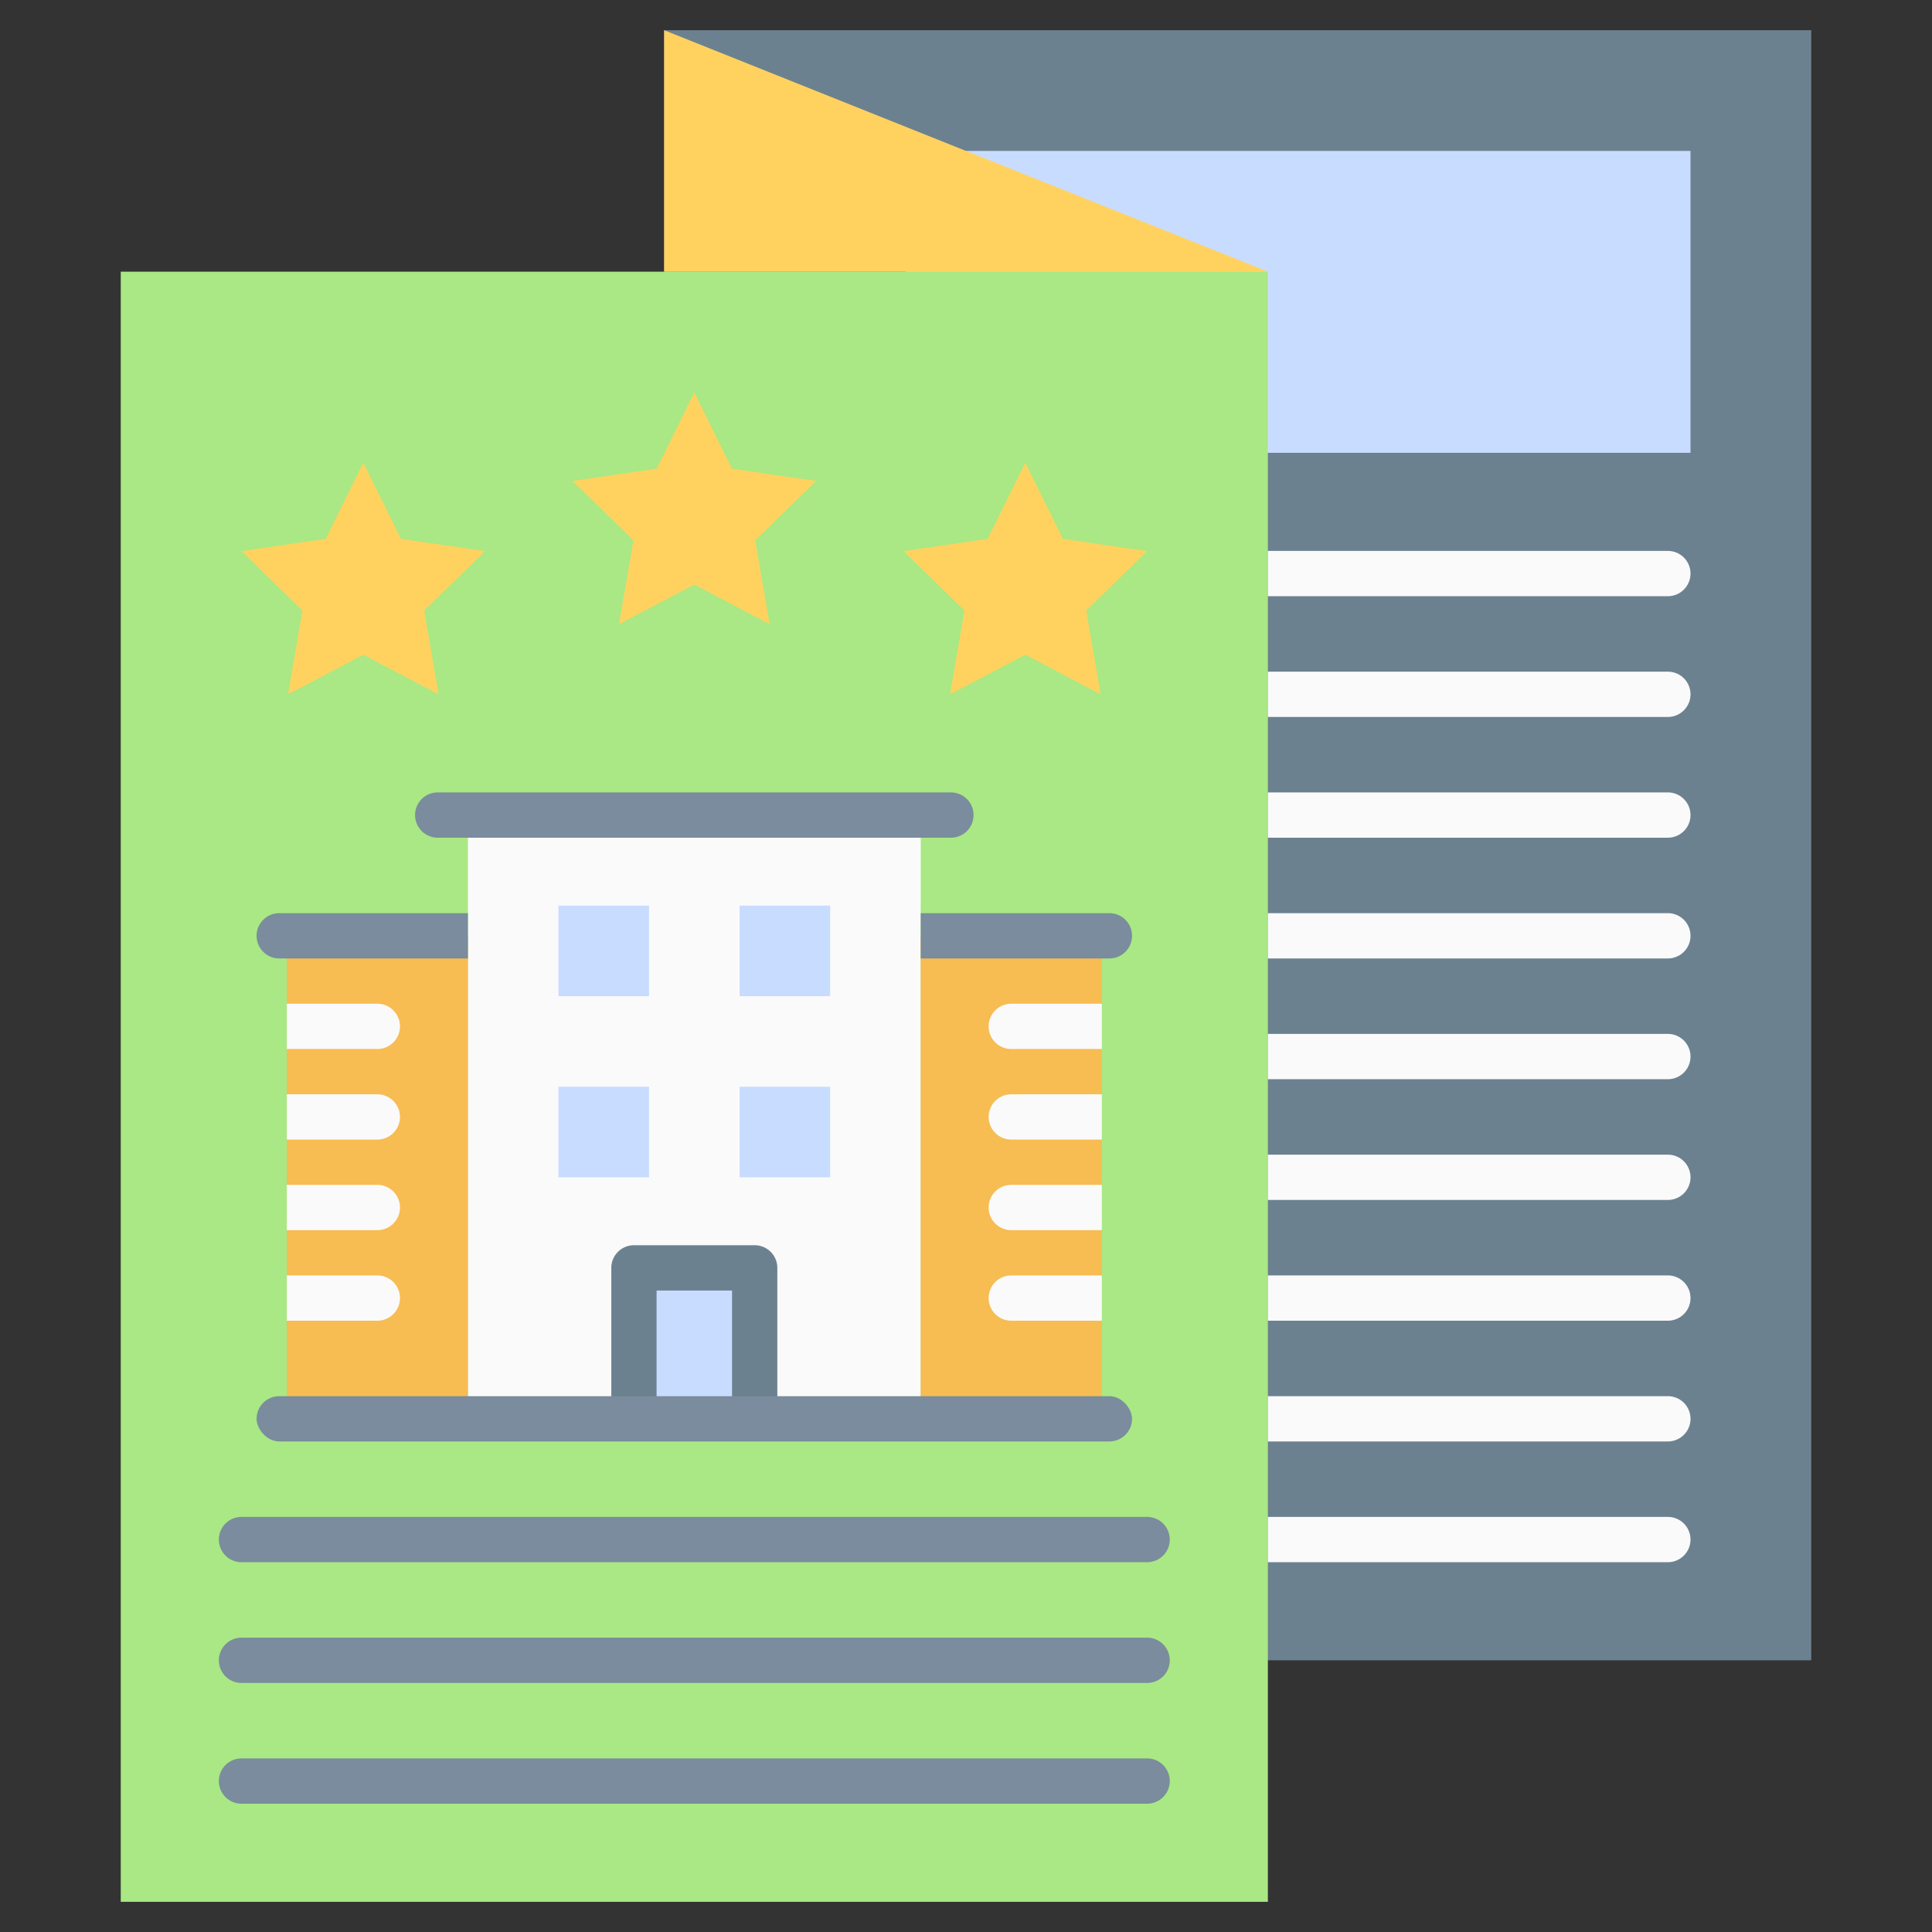
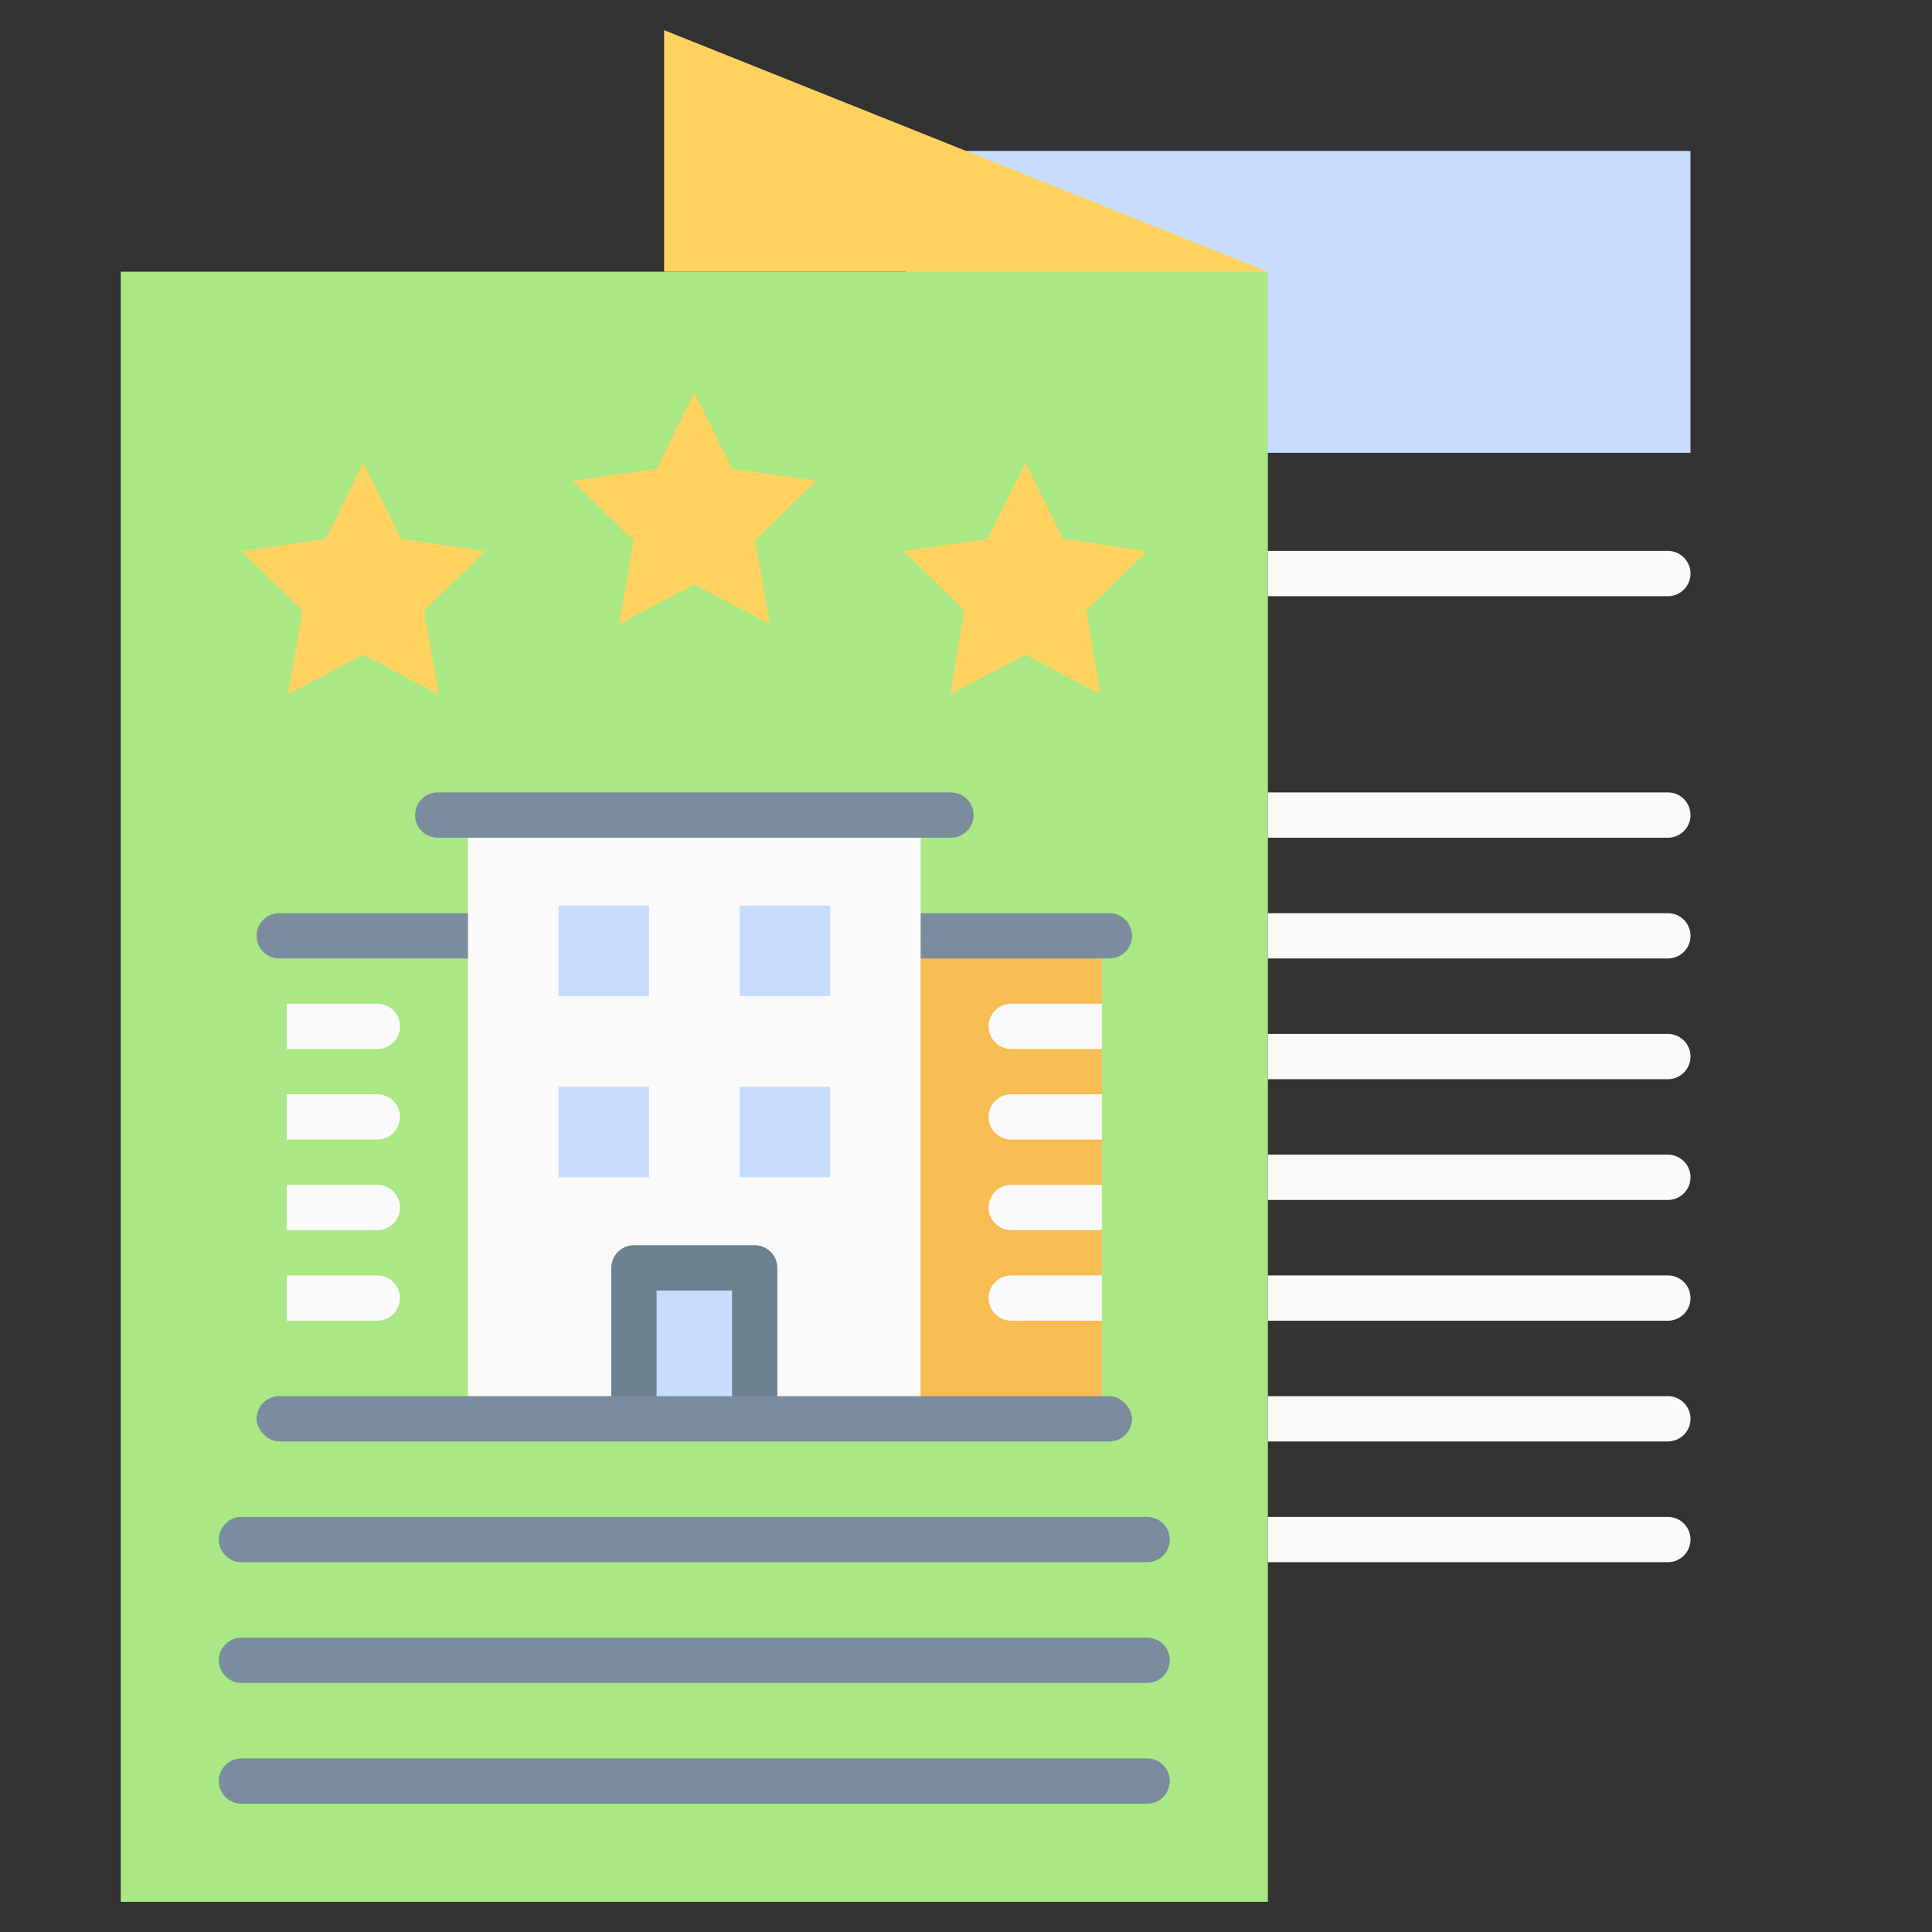
<svg xmlns="http://www.w3.org/2000/svg" id="Flat" viewBox="0 0 64 64">
  <rect x="0" y="0" width="64" height="64" fill="#333333" stroke="none" />
-   <path d="m22 1h38v54h-38z" fill="#6c818f" />
  <path d="m30 5h26v10h-26z" fill="#c8dcff" />
  <path d="m4 9h38v54h-38z" fill="#a9e884" />
  <path d="m42 9h-20v-8z" fill="#ffd25f" />
  <path d="m23 13 1.247 2.526 2.788.406-2.018 1.966.477 2.777-2.494-1.311-2.494 1.311.477-2.777-2.018-1.966 2.788-.406z" fill="#ffd25f" />
  <path d="m33.965 15.325 1.247 2.526 2.788.406-2.017 1.966.476 2.777-2.494-1.311-2.494 1.311.477-2.777-2.018-1.966 2.788-.406z" fill="#ffd25f" />
  <path d="m12.035 15.325-1.247 2.526-2.788.406 2.017 1.966-.476 2.777 2.494-1.311 2.494 1.311-.477-2.777 2.018-1.966-2.788-.406z" fill="#ffd25f" />
  <path d="m38 51.75h-30a.75.75 0 0 1 0-1.5h30a.75.75 0 0 1 0 1.5z" fill="#7a8c9d" />
  <path d="m38 55.75h-30a.75.75 0 0 1 0-1.5h30a.75.75 0 0 1 0 1.5z" fill="#7a8c9d" />
  <path d="m38 59.75h-30a.75.75 0 0 1 0-1.5h30a.75.75 0 0 1 0 1.5z" fill="#7a8c9d" />
  <g fill="#fafafb">
    <path d="m55.25 51.75h-13.25v-1.5h13.25a.75.75 0 0 1 .75.75.75.75 0 0 1 -.75.75z" />
    <path d="m55.25 47.75h-13.25v-1.5h13.25a.75.75 0 0 1 .75.75.75.75 0 0 1 -.75.75z" />
    <path d="m55.25 43.75h-13.25v-1.5h13.25a.75.75 0 0 1 .75.75.75.75 0 0 1 -.75.75z" />
    <path d="m55.25 39.75h-13.25v-1.5h13.25a.75.75 0 0 1 .75.75.75.75 0 0 1 -.75.75z" />
    <path d="m55.25 35.75h-13.25v-1.5h13.25a.75.75 0 0 1 .75.75.75.75 0 0 1 -.75.75z" />
    <path d="m55.25 31.75h-13.25v-1.5h13.25a.75.75 0 0 1 .75.75.75.75 0 0 1 -.75.75z" />
    <path d="m55.25 27.75h-13.25v-1.5h13.25a.75.75 0 0 1 .75.75.75.75 0 0 1 -.75.75z" />
-     <path d="m55.25 23.75h-13.25v-1.5h13.25a.75.75 0 0 1 .75.75.75.75 0 0 1 -.75.75z" />
    <path d="m55.25 19.75h-13.25v-1.5h13.25a.75.75 0 0 1 .75.75.75.75 0 0 1 -.75.75z" />
    <path d="m15.5 27h15v20h-15z" />
  </g>
  <path d="m31.5 27.75h-17a.75.75 0 0 1 0-1.5h17a.75.75 0 0 1 0 1.5z" fill="#7a8c9d" />
  <path d="m30.5 31h6v16h-6z" fill="#f7bc52" transform="matrix(-1 0 0 -1 67 78)" />
  <path d="m36.75 31.75h-6.25v-1.5h6.25a.75.75 0 0 1 .75.75.75.75 0 0 1 -.75.75z" fill="#7a8c9d" />
  <path d="m21 42h4v5h-4z" fill="#c8dcff" />
  <path d="m25.75 47h-1.5v-4.25h-2.5v4.25h-1.5v-5a.75.75 0 0 1 .75-.75h4a.75.75 0 0 1 .75.75z" fill="#6c818f" />
  <path d="m24.5 36h3v3h-3z" fill="#c8dcff" />
  <path d="m18.5 36h3v3h-3z" fill="#c8dcff" />
  <path d="m24.5 30h3v3h-3z" fill="#c8dcff" />
  <path d="m18.5 30h3v3h-3z" fill="#c8dcff" />
  <path d="m33.5 33.25a.75.75 0 0 0 0 1.5h3v-1.5z" fill="#fafafb" />
  <path d="m33.5 36.25a.75.75 0 0 0 0 1.5h3v-1.5z" fill="#fafafb" />
  <path d="m33.5 39.25a.75.75 0 0 0 0 1.5h3v-1.5z" fill="#fafafb" />
  <path d="m33.5 42.25a.75.75 0 0 0 0 1.5h3v-1.5z" fill="#fafafb" />
-   <path d="m9.5 31h6v16h-6z" fill="#f7bc52" />
  <path d="m9.25 30.25h6.25v1.5h-6.25a.75.75 0 0 1 -.75-.75.75.75 0 0 1 .75-.75z" fill="#7a8c9d" />
  <rect fill="#7a8c9d" height="1.5" rx=".75" width="29" x="8.5" y="46.25" />
  <path d="m13.25 34a.75.75 0 0 0 -.75-.75h-3v1.5h3a.75.75 0 0 0 .75-.75z" fill="#fafafb" />
  <path d="m13.25 37a.75.75 0 0 0 -.75-.75h-3v1.5h3a.75.75 0 0 0 .75-.75z" fill="#fafafb" />
  <path d="m13.25 40a.75.75 0 0 0 -.75-.75h-3v1.5h3a.75.75 0 0 0 .75-.75z" fill="#fafafb" />
  <path d="m13.25 43a.75.75 0 0 0 -.75-.75h-3v1.5h3a.75.75 0 0 0 .75-.75z" fill="#fafafb" />
</svg>